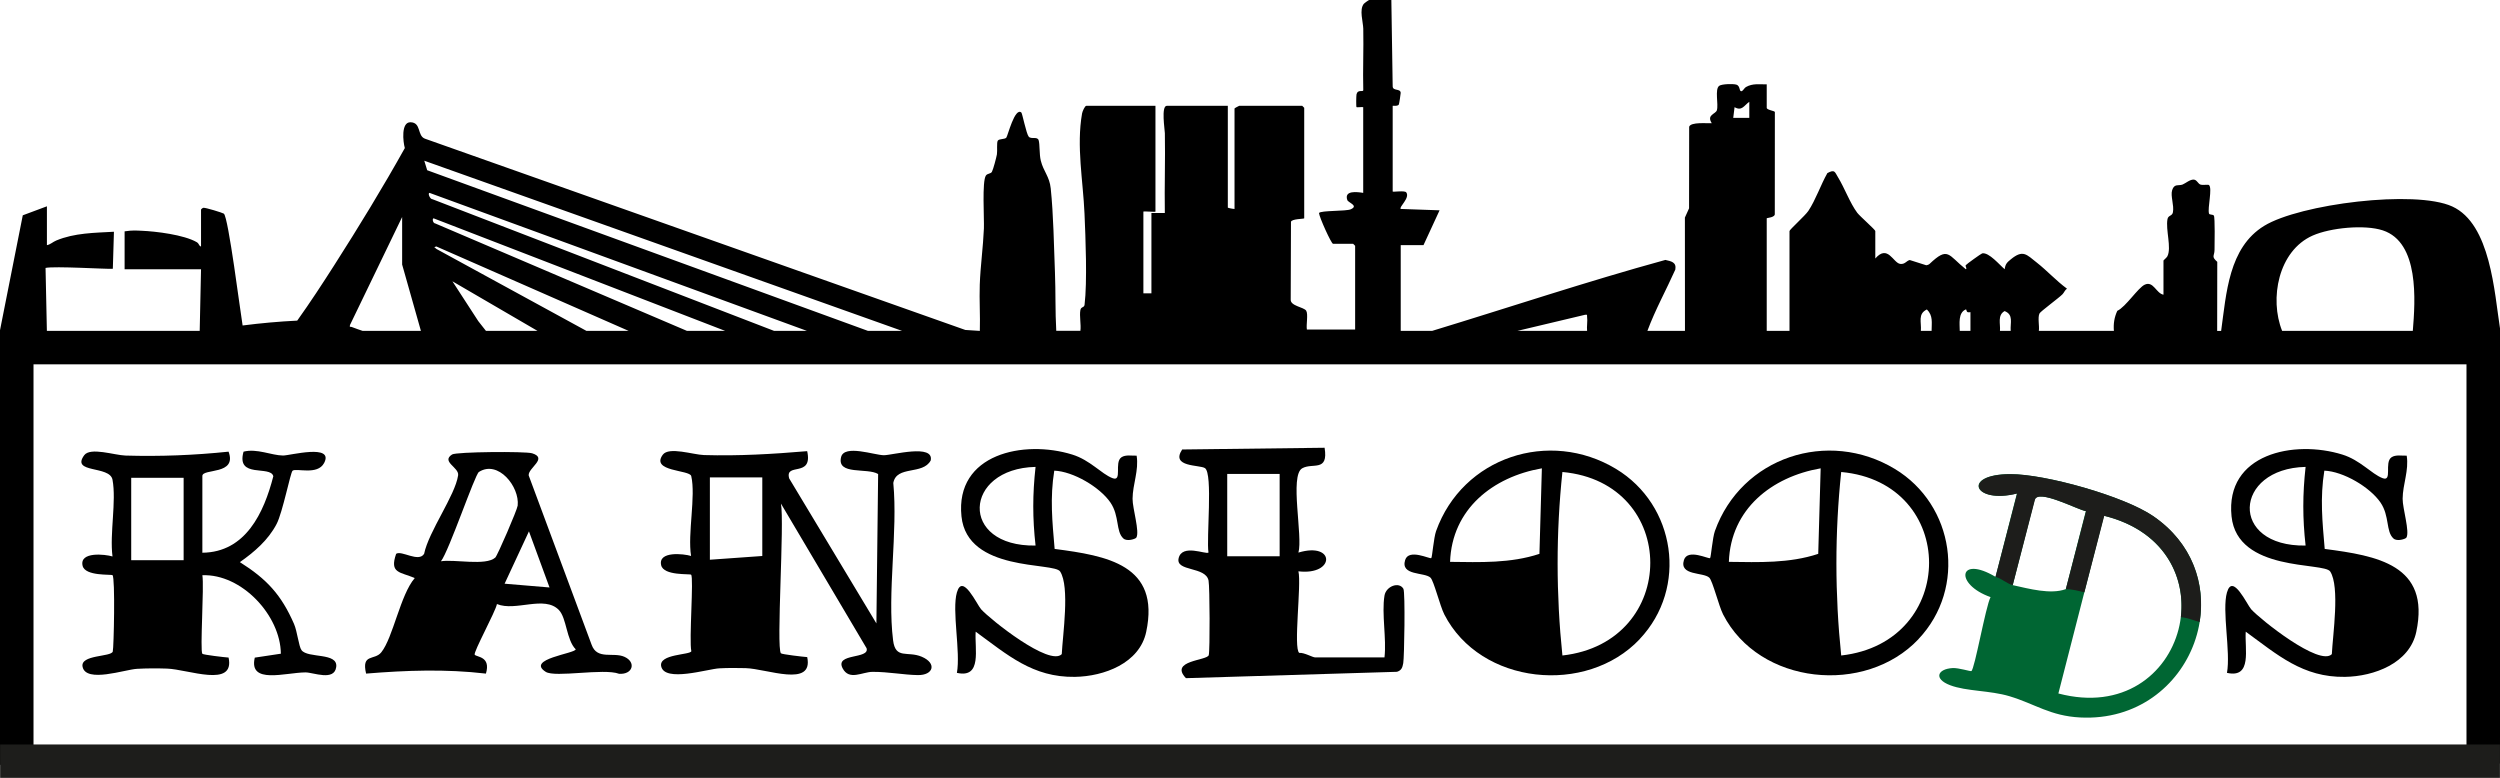
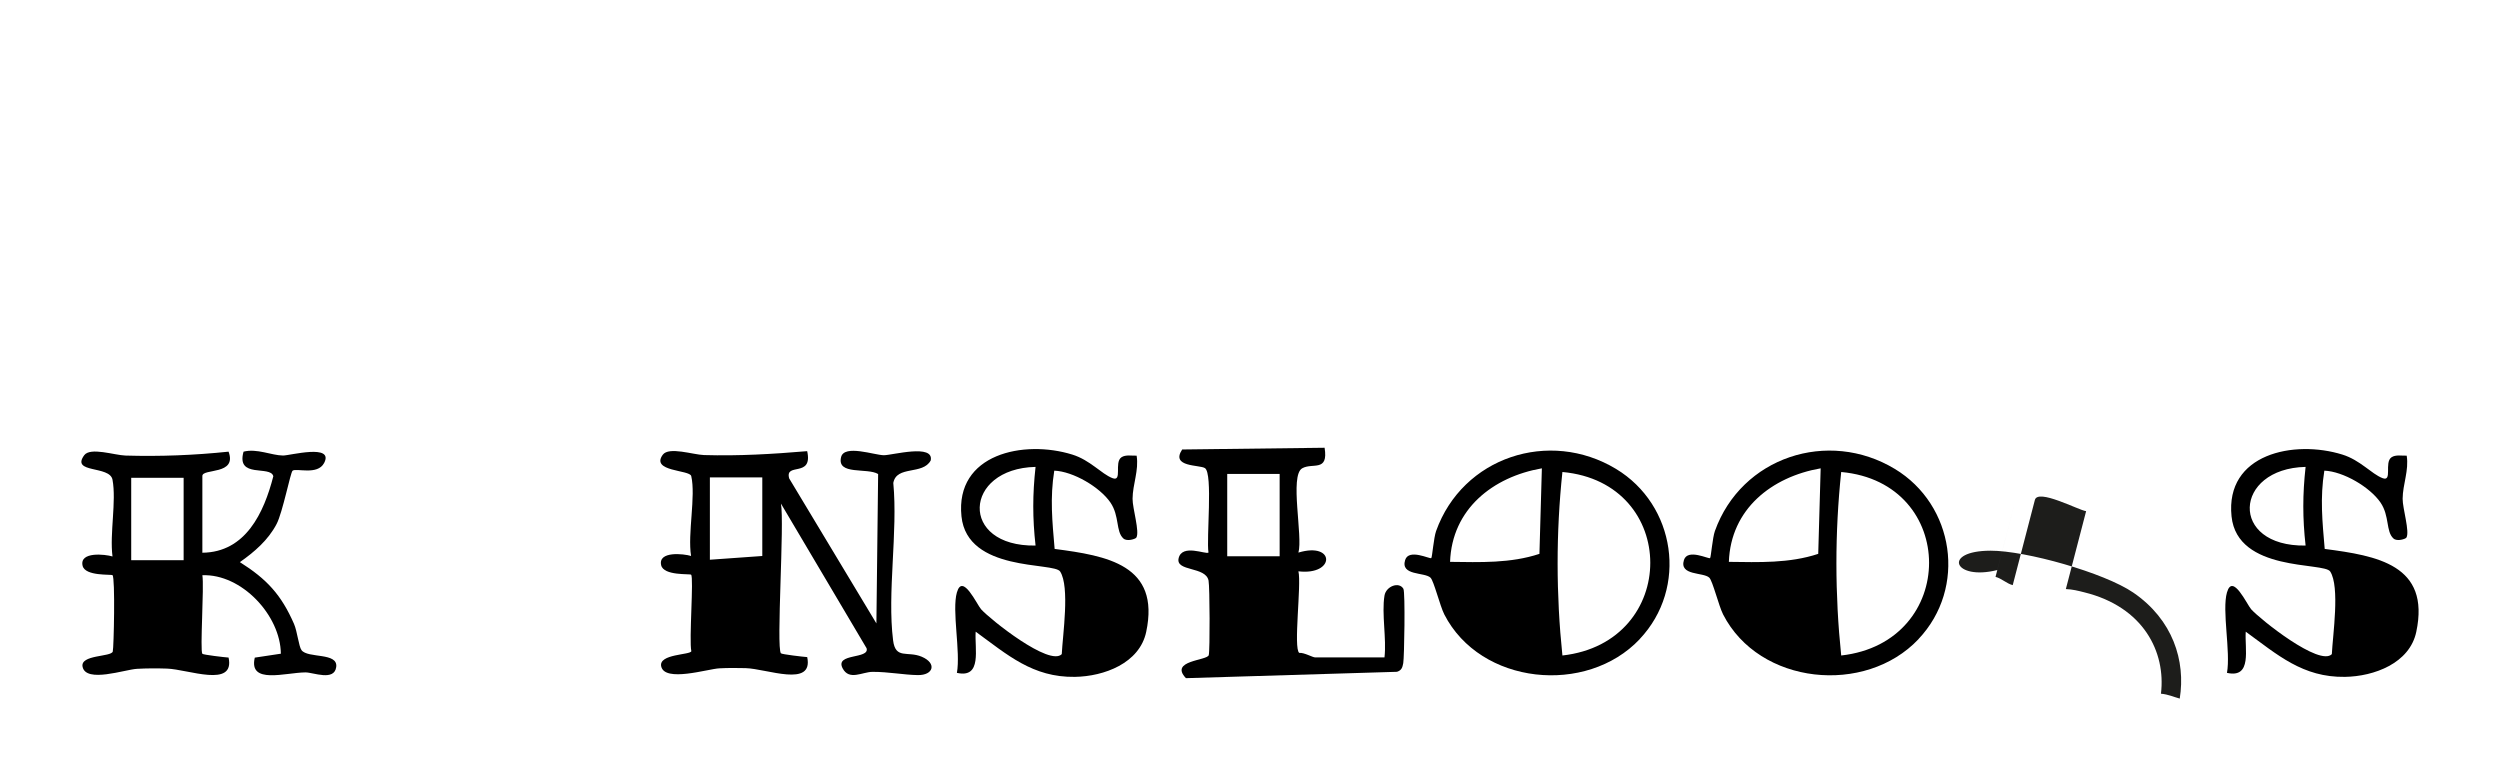
<svg xmlns="http://www.w3.org/2000/svg" id="Laag_2" data-name="Laag 2" viewBox="0 0 749.74 233.27">
  <defs>
    <style>
      .cls-1 {
        fill: #063;
      }

      .cls-2 {
        fill: #1d1d1b;
      }

      .cls-3 {
        fill: none;
        stroke: #1d1d1b;
        stroke-miterlimit: 10;
        stroke-width: 10px;
      }
    </style>
  </defs>
  <g id="Laag_1-2" data-name="Laag 1">
    <g>
      <g>
        <g>
          <path d="M234.22,195.93c.26.3,6.61,1.05,7.86,1.13,1.94,9.25-12.12,3.48-18.47,3.31-2.6-.07-5.31-.08-7.91.06-3.47.19-16.35,4.26-17.41-.59-.83-3.78,8.84-3.39,9.04-4.56-.73-3.2.77-22.14-.07-22.93-.35-.33-8.24.38-8.98-2.84-.99-4.33,6.8-3.44,8.97-2.78-1.07-6.7,1.46-17.92.05-23.96-.44-1.91-12.27-1.28-8.54-6.39,1.82-2.5,9.11-.01,12.37.09,10.36.31,20.65-.3,30.94-1.17,1.8,8.12-6.81,3.23-5.39,8.19l26.15,43.47.52-44.8c-3.26-1.98-12.45.46-11.11-5.07.94-3.9,10.08-.56,12.85-.57,2.5,0,15.08-3.5,14.03,1.57-2.37,4.43-10.26,1.42-11.22,6.75,1.4,14.79-1.86,32.86-.06,47.22.73,5.77,4.32,3.09,8.58,4.89,4.62,1.96,3.52,5.59-1.18,5.51-4.19-.06-8.79-.99-13.57-.97-3.06.01-6.98,2.71-8.96-1.05-2.44-4.65,8.16-2.68,7.18-6.03l-25.69-43.39c1.1,5.7-1.45,43.2,0,44.92ZM228.61,143.16h-15.72v24.7l15.72-1.12v-23.58Z" />
          <path d="M60.69,196.07c.26.3,6.61,1.05,7.86,1.13,1.96,9.22-12.14,3.52-18.47,3.31-2.95-.1-6.08-.1-9.02.07-3.62.21-15.23,4.31-16.29-.59-.81-3.71,8.59-2.93,9.05-4.6.32-1.18.76-22.1-.07-22.89-.35-.33-8.24.38-8.98-2.84-.99-4.33,6.8-3.44,8.97-2.78-.88-6.89,1.21-16.53,0-23.02-.81-4.33-12.53-1.8-8.49-7.33,1.82-2.5,9.11-.01,12.37.09,10.36.31,20.67-.1,30.93-1.17,2.63,7.11-7.86,4.96-7.86,7.29v23.02c12.97-.13,18.47-11.98,21.28-22.94-.82-3.38-11.23.81-8.93-7.37,4-1.03,8.39,1.13,11.85,1.16,2.01.02,15.36-3.61,12.32,2.23-1.98,3.8-8.41,1.44-9.47,2.33-.64.54-2.97,12.51-4.79,15.98-2.53,4.82-6.63,8.36-11.01,11.43,8.07,5.09,12.41,9.77,16.24,18.54.97,2.23,1.42,6.76,2.25,7.86,1.9,2.53,11,.59,10.4,5.06-.58,4.32-6.87,1.6-9.21,1.61-6,.03-17.13,3.71-15.21-4.43l7.82-1.18c-.12-11.51-11.78-23.99-23.54-23.53.57,3.27-.76,22.68,0,23.58ZM55.07,143.3h-15.72v24.7h15.72v-24.7Z" />
          <path d="M491.74,191.68c-15.98,16.91-47.77,13.74-58.6-7.42-1.29-2.53-3.14-10.06-4.14-11.02-1.77-1.7-9.09-.52-7.6-5.3,1.1-3.52,7.48-.19,7.84-.57.28-.3.72-6.09,1.44-8.11,7.94-22.19,33.96-30.7,53.95-18.64,17.88,10.79,21.66,35.65,7.1,51.05ZM461.67,166.1l.73-25.65c-14.72,2.57-26.98,12.24-27.53,28.05,9,.11,18.15.47,26.8-2.4ZM468.56,196.58c35.13-3.93,35.14-51.84,0-55.03-1.93,18.24-1.9,36.75,0,55.03Z" />
-           <path d="M142.37,196.35c.6.76,4.89.46,3.36,5.66-12.06-1.41-23.88-.99-35.94,0-1.45-6.14,2.54-3.84,4.57-6.4,3.52-4.4,5.71-17.26,10.02-22.25-4.32-1.9-7.66-1.31-5.58-7.27,1.62-1.13,6.74,2.68,8.39,0,1.39-6.76,9.31-17.48,10.2-23.55.35-2.37-5.21-4.08-1.8-6.25,1.26-.8,21.96-.98,24-.35,4.81,1.5-1.24,4.39-1.04,6.63l18.87,50.77c1.66,4.66,6.48,2.13,9.84,3.63,3.61,1.61,2.52,5.4-1.62,5.09-4.57-1.72-19.15,1.22-21.98-.58-6.07-3.86,8.92-5.49,8.99-6.76-2.78-2.77-2.71-9.36-5.04-11.78-4.32-4.49-12.99.53-18.58-1.79-.4,2.24-7.17,14.54-6.66,15.2ZM132.24,168.32c4.15-.65,13.4,1.45,16.29-1.1.64-.56,6.58-14.32,6.72-15.59.62-5.69-5.88-13.78-11.63-10.09-1.22.79-8.96,23.69-11.38,26.78ZM164.8,176.18l-6.17-16.83-7.3,15.7,13.47,1.13Z" />
          <path d="M415.2,178.63c.46-2.83,4.37-4.29,5.67-2.06.6,1.02.27,20.63-.04,22.29-.24,1.31-.49,2.16-1.88,2.61l-63.29,1.91c-5.1-5.35,6.38-5.23,6.84-6.91.38-1.4.31-20.45-.06-22.35-.85-4.32-9.89-2.62-8.98-6.68,1.01-4.47,8.27-1.05,8.96-1.73-.68-4.15,1.38-23.68-1.06-25.32-1.54-1.04-10.41-.22-6.83-5.59l42.71-.52c1.2,7.41-3.63,4.38-6.73,6.17-3.81,2.19.26,20.43-1.12,25.27,11.06-3.34,11.11,6.92,0,5.62.95,3.88-1.58,23.18.25,24.46,1.47-.15,3.99,1.36,4.79,1.36h20.77c.65-5.71-.89-13.08,0-18.53ZM383.76,142.13h-15.72v24.7h15.72v-24.7Z" />
          <path d="M286.98,177.64c1.69-5.9,6.01,3.72,7.26,5.09,2.81,3.11,20.53,17.23,24.18,13.44.26-5.63,2.47-20.18-.49-24.78-1.85-2.89-27.86.28-29.59-16.54-1.93-18.8,18.75-23.02,33.22-18.53,5.39,1.67,8.7,5.76,12.03,7.06,3.13,1.22.46-4.68,2.72-6.24,1.23-.85,3.12-.43,4.56-.49.71,4.42-1.19,8.59-1.22,12.92-.02,2.92,2.2,9.94,1.12,11.67-.23.37-2.76,1.25-3.87.25-2.33-2.11-1.11-6.73-3.89-10.79-3.16-4.62-11.19-9.34-16.84-9.55-1.32,8.18-.59,15.29.11,23.47,15.68,2.05,31.73,4.75,27.46,24.88-2,9.43-12.67,13.35-21.38,13.49-12.68.2-20.27-6.65-29.76-13.55-.37,5.1,2.03,14.07-5.63,12.35,1.15-6.32-1.56-18.7,0-24.14ZM310.56,140.02c-21.65.49-23.01,23.97,0,23.59-.92-8.23-.91-15.35,0-23.59Z" />
          <path d="M575.35,191.68c-15.98,16.91-47.77,13.74-58.6-7.42-1.29-2.53-3.14-10.06-4.14-11.02-1.77-1.7-9.09-.52-7.6-5.3,1.1-3.52,7.48-.19,7.84-.57.28-.3.72-6.09,1.44-8.11,7.94-22.19,33.96-30.7,53.95-18.64,17.88,10.79,21.66,35.65,7.1,51.05ZM545.28,166.1l.73-25.65c-14.72,2.57-26.98,12.24-27.53,28.05,9,.11,18.15.47,26.8-2.4ZM552.17,196.58c35.13-3.93,35.14-51.84,0-55.03-1.93,18.24-1.9,36.75,0,55.03Z" />
          <path d="M667.87,177.64c1.69-5.9,6.01,3.72,7.26,5.09,2.81,3.11,20.53,17.23,24.18,13.44.26-5.63,2.47-20.18-.49-24.78-1.85-2.89-27.86.28-29.59-16.54-1.93-18.8,18.75-23.02,33.22-18.53,5.39,1.67,8.7,5.76,12.03,7.06,3.13,1.22.46-4.68,2.72-6.24,1.23-.85,3.12-.43,4.56-.49.71,4.42-1.19,8.59-1.22,12.92-.02,2.92,2.2,9.94,1.12,11.67-.23.37-2.76,1.25-3.87.25-2.33-2.11-1.11-6.73-3.89-10.79-3.16-4.62-11.19-9.34-16.84-9.55-1.32,8.18-.59,15.29.11,23.47,15.68,2.05,31.73,4.75,27.46,24.88-2,9.43-12.67,13.35-21.38,13.49-12.68.2-20.27-6.65-29.76-13.55-.37,5.1,2.03,14.07-5.63,12.35,1.15-6.32-1.56-18.7,0-24.14ZM691.44,140.02c-21.65.49-23.01,23.97,0,23.59-.92-8.23-.91-15.35,0-23.59Z" />
          <g>
-             <path class="cls-1" d="M598.45,173l6.42-25.02c-12.97,3.28-16.73-5.75-2.04-5.8,10.54-.03,34.11,6.6,42.83,12.57,28.05,19.19,12.23,62.14-21.79,60.42-8.99-.45-13.52-4.05-21.22-6.37-5.89-1.77-12.93-1.45-17.8-3.3-5.04-1.91-3.82-4.89.74-5.15,1.78-.1,5.36,1.05,5.61.91,1-.56,4.26-19.27,5.76-22.19-10.95-3.88-9.6-12.69,1.49-6.08M603.61,175.48c4.86,1.07,11.4,2.88,15.92,1.19l6-23.38c-2.4-.36-14.47-6.85-15.37-3.36l-6.56,25.56M617.3,207.97c38.78,10.25,52.74-43.67,13.67-53.3l-13.67,53.3Z" />
-             <path class="cls-2" d="M604.95,148l-6.5,25c1.81.46,3.34,2.02,5.16,2.48l6.64-25.54c.89-3.49,12.96,3,15.37,3.36l-6.08,23.36c2.04.08,3.73.52,5.55.98l5.97-22.95c17.76,4.38,24.48,17.91,22.97,30.4,2.22.2,3.77.96,5.63,1.46.02,0-.02.03,0,.04,1.84-11.41-2.1-23.73-13.92-31.82-8.72-5.97-32.29-12.6-42.83-12.57-14.69.04-10.93,9.08,2.04,5.8Z" />
+             <path class="cls-2" d="M604.95,148l-6.5,25c1.81.46,3.34,2.02,5.16,2.48l6.64-25.54c.89-3.49,12.96,3,15.37,3.36l-6.08,23.36c2.04.08,3.73.52,5.55.98c17.76,4.38,24.48,17.91,22.97,30.4,2.22.2,3.77.96,5.63,1.46.02,0-.02.03,0,.04,1.84-11.41-2.1-23.73-13.92-31.82-8.72-5.97-32.29-12.6-42.83-12.57-14.69.04-10.93,9.08,2.04,5.8Z" />
          </g>
        </g>
-         <path d="M577.67,79.55s.66-.08.99-.4c5.63-5.34,5.52-2.7,10.87,1.59.5-.14-.23-.83,0-1.22.15-.26,4.63-3.48,4.93-3.54,2.04-.37,5.2,3.49,6.74,4.76.19-1.56.7-2.04,1.84-2.97,3.66-3,4.7-1.45,7.79.98s5.84,5.47,9.05,7.82c-.62.41-.88,1.2-1.34,1.67-1.09,1.12-6.59,5.14-6.9,5.76-.6,1.23.02,3.79-.2,5.23h22.51c-.18-2.14.12-4.06,1.02-6.01,2.56-1.2,6.2-6.91,8.23-7.85,2.6-1.21,3.44,2.63,5.62,3.01v-10.24c0-.09.94-.85,1.16-1.26,1.33-2.55-.57-7.99.05-11.2.22-1.14,1.4-.86,1.62-2,.41-2.15-.78-4.87-.23-6.65.64-2.07,1.98-1.22,3.13-1.69.96-.39,2.2-1.54,3.34-1.48.97.05,1.28,1.28,2.07,1.51.73.21,2.25-.09,2.5.12,1.1.92-.47,6.88.01,8.55.13.45,1.14.19,1.46.62.37.51.22,8.8.2,10.29-.02,1.9-1.06,1.91.82,3.58l-.03,20.71h1.19c1.57-11.18,2.22-24.96,12.91-31.51s45.26-10.9,56.4-5.81c11.52,5.27,12.63,25.79,14.34,36.69l-.02,130.38h-10.05v-119.72H10.05v120.12H0V99.03s6.83-34.46,6.83-34.46l7.24-2.7v11.65c1.05-.19,1.78-.97,2.82-1.4,5.46-2.28,11.45-2.29,17.28-2.62l-.33,11.09c-.26.02-.15,0-.26.02-1.49.13-17.28-.85-19.92-.26l.4,18.88h45.83l.4-18.48h-22.92s0,0,0-.4v-10.97c2.54-.37,3.36-.24,5.01-.18,4.38.17,12.82,1.22,16.6,3.41.83.48.63,1.18,1.31,1.31v-11.05c0-.13.45-.49.67-.55.5-.16,5.83,1.5,6.17,1.75,1.36,1.02,4.96,29.66,5.63,33.54,5.45-.7,10.88-1.19,16.38-1.46,3.87-5.42,7.53-11.02,11.12-16.64,7.33-11.47,14.55-23.29,21.15-35.11-.53-1.83-1.21-7.84,1.73-7.74,3.25.11,1.93,4.02,4.28,4.92l162.08,57.37,4.35.28c.14-4.61-.18-9.27-.02-13.88.2-5.59,1.01-11.26,1.24-16.84.12-2.98-.6-14.13.6-15.87.46-.67,1.46-.49,1.8-1.11.4-.73,1.33-4.26,1.5-5.23.19-1.09-.13-3.56.28-4.14s2.06-.34,2.54-.88c.42-.47,2.54-9.2,4.51-7.54.29.24,1.48,6.38,2.21,7.24s2.58-.13,2.97,1.05.17,4.23.66,6.17c.8,3.21,2.6,4.72,2.97,8.28.83,8,.95,17.15,1.27,25.24.23,5.81.06,11.68.39,17.49h7.24c.25-1.88-.34-4.47,0-6.24.19-1.05,1.14-.65,1.25-1.58.83-6.92.3-20.03-.02-27.35-.42-9.8-2.46-20.2-.73-30.02.1-.56.81-2.3,1.31-2.3h20.7v31.74c0,.18-3.62-.18-3.62,0v24.51h2.41v-24.1h4.02c-.13-7.96.16-15.95.01-23.92-.02-1.1-1.17-8.22.59-8.22h18.29v30.53c0,.1,1.67.43,2.01.4v-30.13c0-.08,1.33-.8,1.41-.8h18.89s.6.56.6.6v33.14c0,.21-3.81.13-3.97,1.06l-.08,23.27c-.17,1.99,3.98,2.28,4.65,3.39.63,1.03-.05,4.27.2,5.63h14.47v-25.11s-.56-.6-.6-.6h-6.03c-.51,0-4.13-7.99-4.21-9.23.55-.81,8.11-.48,9.54-1.12,2.45-1.1-.76-1.95-1.05-2.77-1.03-2.99,3.01-2.43,4.77-2.15v-25.71c-.45-.08-1.89.12-2.01,0-.14-.13-.09-3.37,0-3.82.32-1.59,1.93-.65,2.03-1.23-.16-6.15.13-12.32,0-18.47-.05-2.08-1.25-5.69.15-7.45.19-.23,1.5-1.17,1.64-1.17h6.63l.4,25.92c.05,1.49,2.38.53,2.4,1.97,0,.33-.46,3.34-.56,3.48-.41.6-1.84.28-1.84.37v25.71c0,.2,3.61-.37,4.06.24,1.24,1.68-2.28,4.42-1.65,4.98l11.65.41-4.82,10.44h-6.83v25.71h9.45c23.3-7.09,46.41-14.82,69.92-21.27,1.74.41,3.37.66,2.98,2.89-2.74,6.14-6.04,12.09-8.37,18.38h11.26l-.02-33.97,1.25-2.77.03-24.47c.51-1.5,5.38-.97,6.78-1.06-1.65-2.56,1.17-2.71,1.53-3.89.54-1.77-.7-6.33.71-7.33.8-.56,4.18-.64,5.12-.35,1.33.4.74,2.3,1.68,1.93.36-.15.77-.96,1.21-1.21,2.06-1.16,3.97-.77,6.23-.8v7.03c0,.66,2.34.89,2.44,1.25l-.02,30.49c.18,1.2-2.42,1.25-2.42,1.4v33.75h6.83v-29.93c0-.41,4.72-4.64,5.64-6.02,2.23-3.35,3.71-7.82,5.72-11.36,2.25-1.2,2.19-.37,3.18,1.24,1.99,3.24,3.59,7.74,5.79,10.68.75.99,5.4,5.07,5.4,5.45v8.24c3.76-4.33,5.35,1.33,7.46,1.62,1.45.2,1.88-.96,2.88-1.16M524.61,35.35v-4.82c-1.56,1.08-2.21,2.89-4.42,1.61l-.4,3.21h4.82ZM260.29,99.23h10.25L127.24,48.2l.87,2.85,132.19,48.18ZM232.15,99.23h9.85l-113.16-41.38c-.66,0,.09,1.93.9,1.91l102.41,39.47ZM126.23,99.23l-5.63-19.89v-14.26l-15.64,32.38c-.19.8.09.45.52.6.54.19,3.09,1.17,3.27,1.17h17.49ZM206.02,99.23h11.46l-87.43-33.75c-.5,0-.25,1.49.48,1.53l75.49,32.22ZM723.59,99.23c.75-9.1,1.98-26.55-9.02-30.15-5.46-1.79-15.7-.78-21,1.56-10.34,4.57-13.02,18.98-9.17,28.59h39.19ZM175.87,99.23h12.66l-57.68-25.32-.61.21.66.55,44.97,24.56ZM145.72,99.23h15.48l-25.52-14.87,7.75,11.94,2.3,2.92ZM579.28,99.23c0-2.49.49-4.52-1.41-6.43-2.81,1.34-1.59,3.83-1.81,6.43h3.22ZM590.93,99.23v-5.62s-.69.13-.89-.02c-.42-.3-.25-.89-.51-.79-2.37.98-1.81,4.36-1.81,6.43h3.22ZM603,99.23c-.19-2.42.94-4.84-1.82-5.94-2.22,1.24-1.21,3.81-1.4,5.94h3.22ZM455.06,99.23h20.9c-.14-1.33.19-2.95,0-4.23-.08-.55.23-.68-.61-.6l-20.3,4.83Z" />
      </g>
-       <line class="cls-3" x1=".04" y1="228.27" x2="749.72" y2="228.27" />
    </g>
  </g>
</svg>